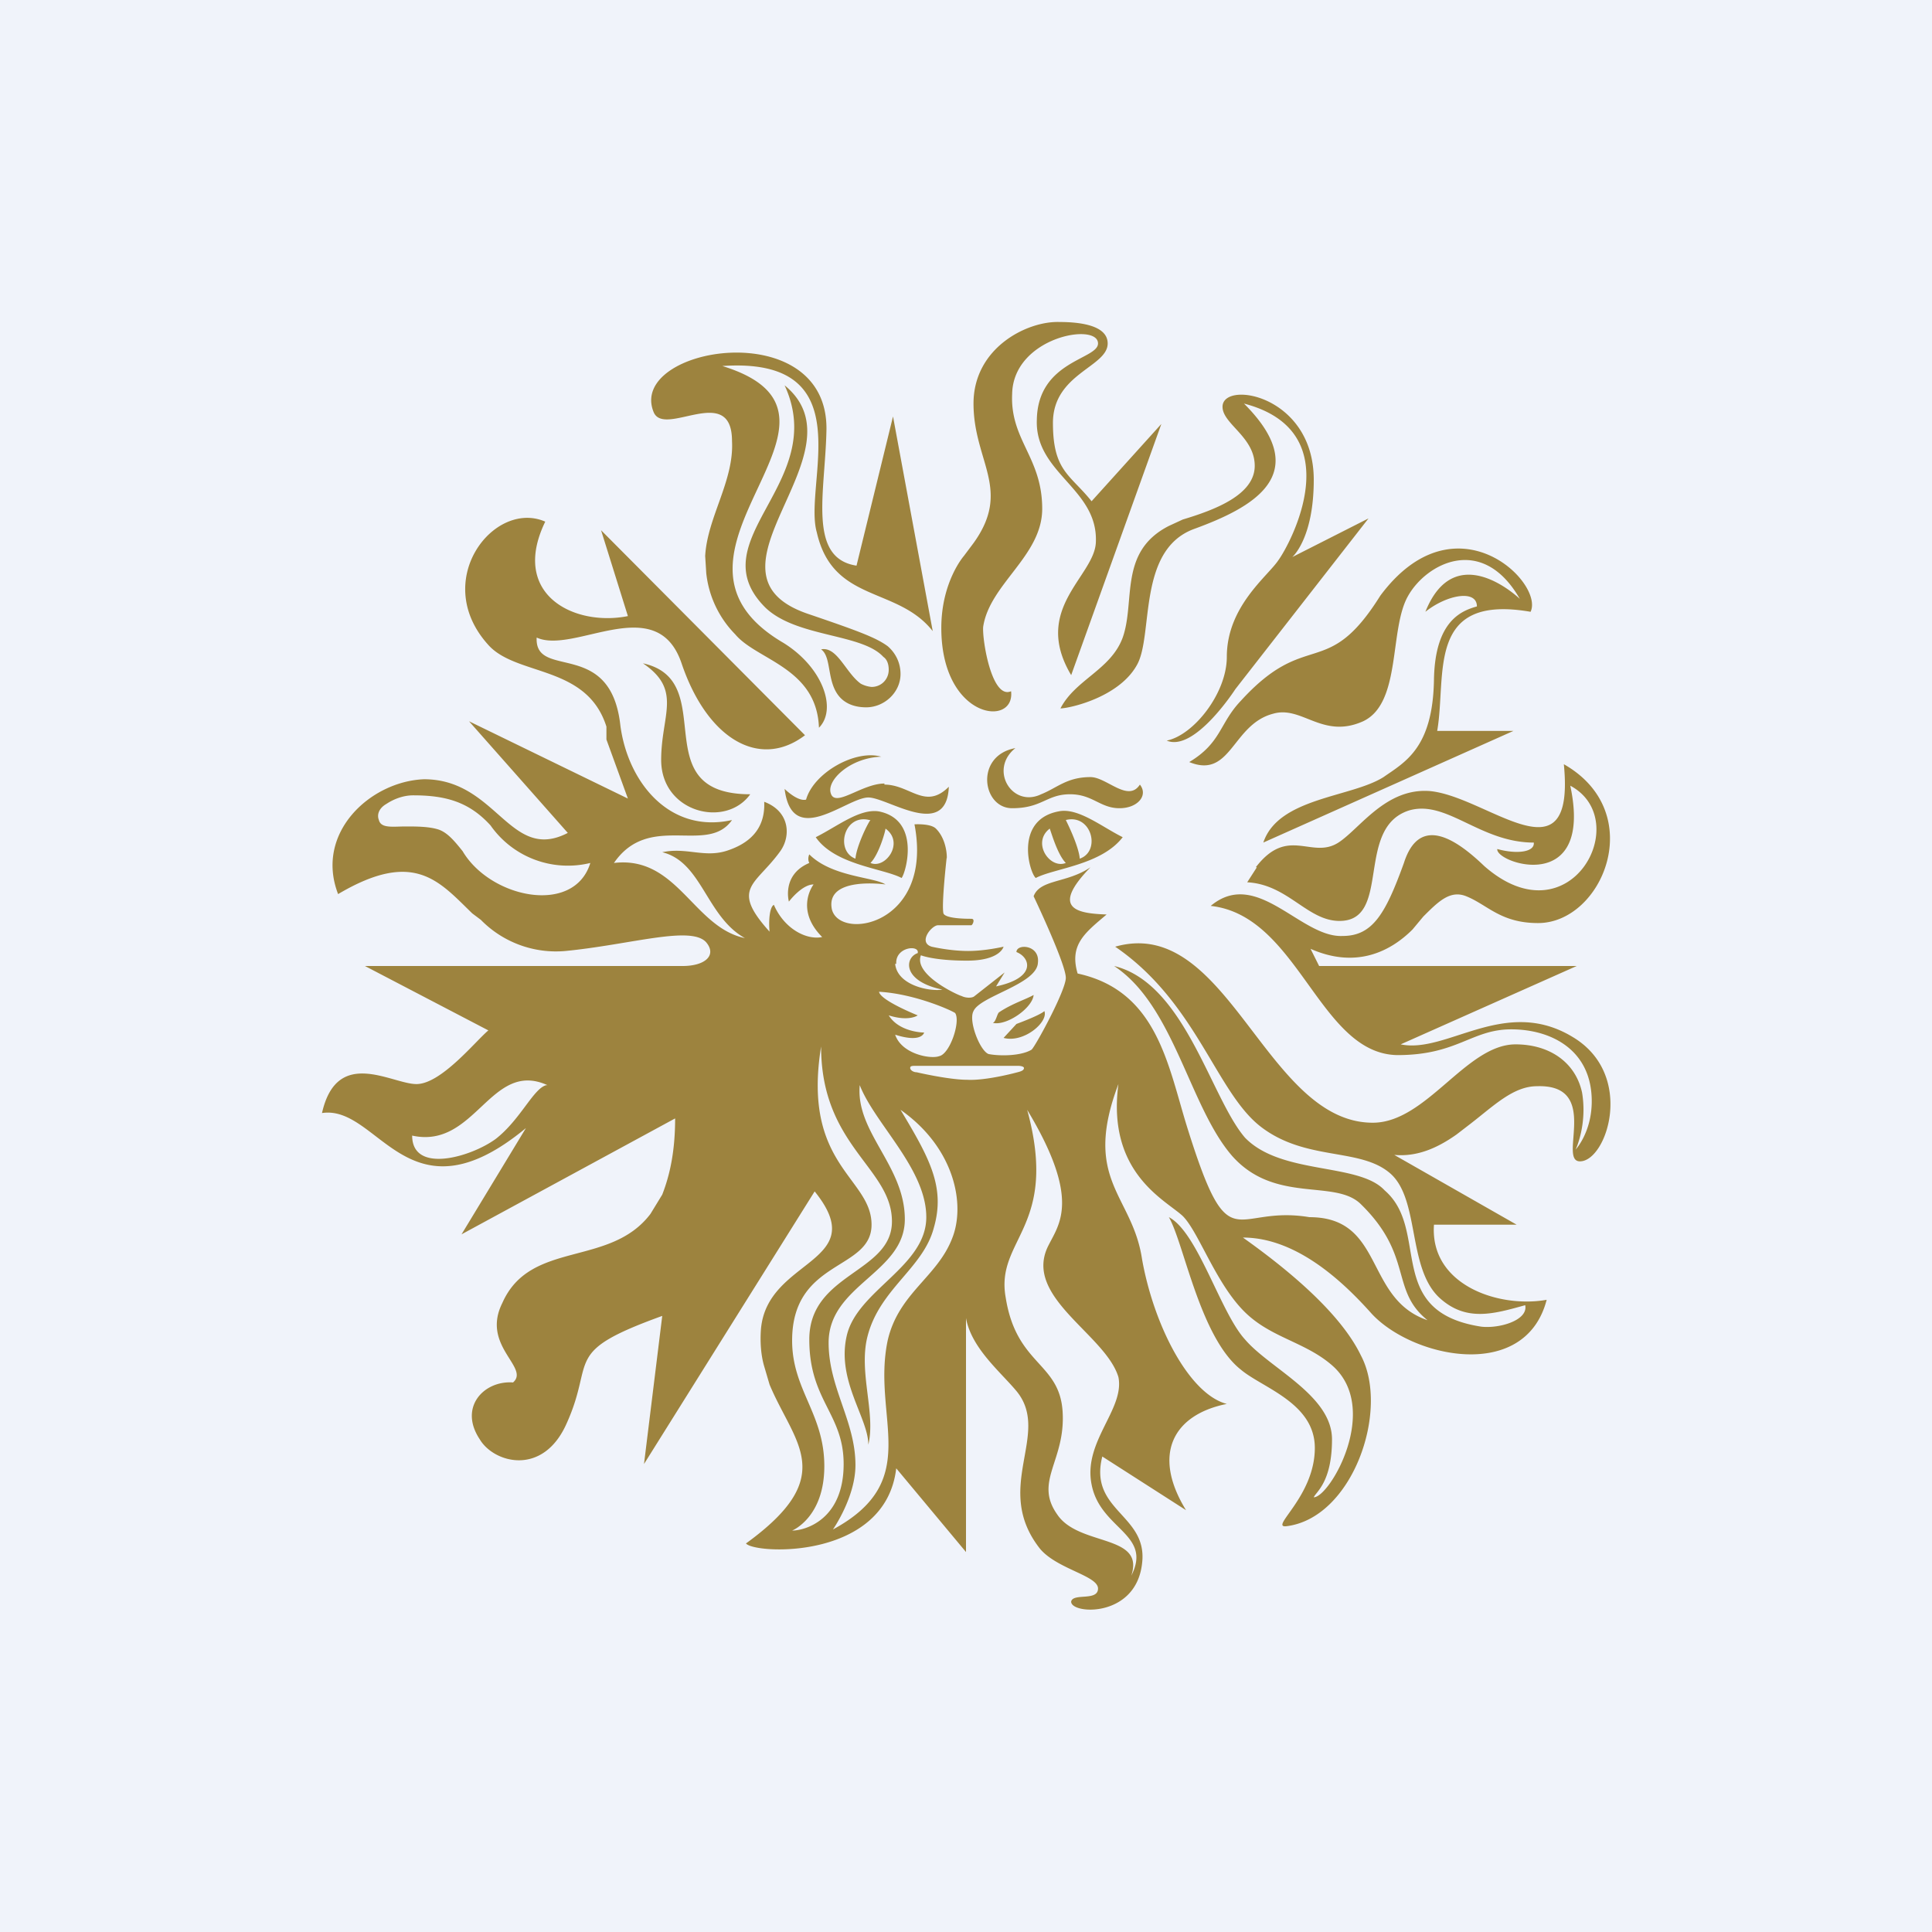
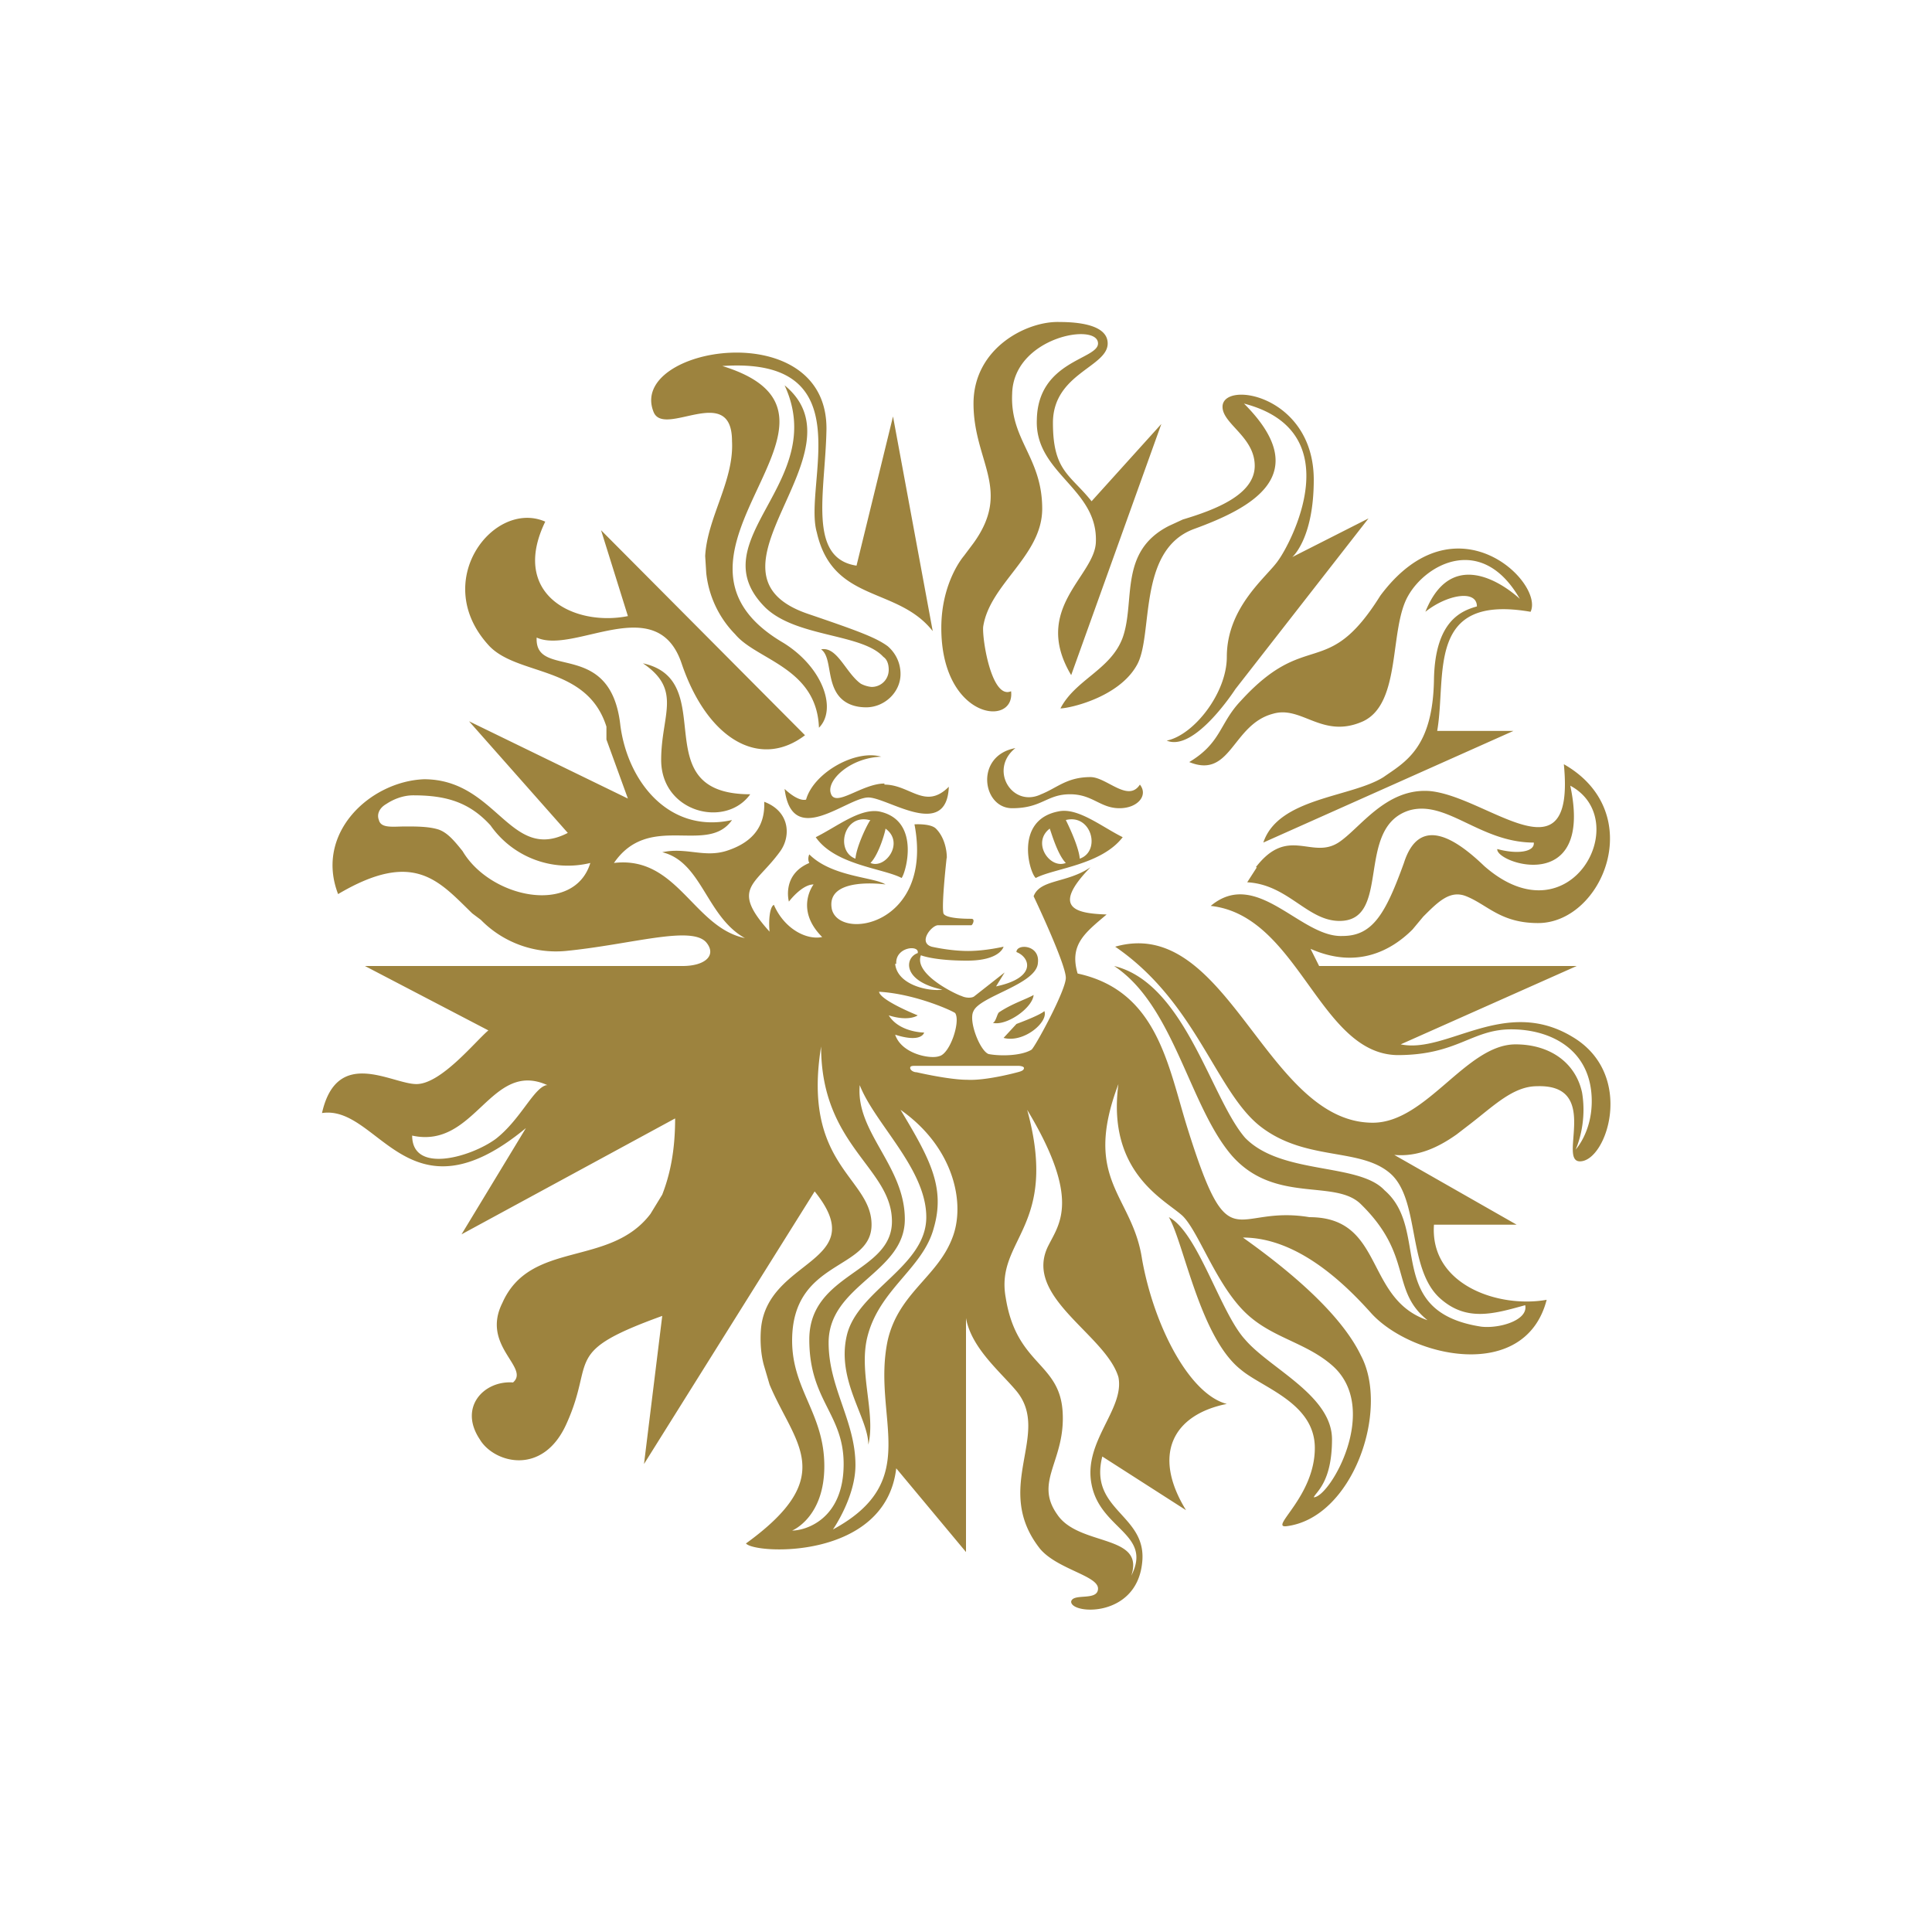
<svg xmlns="http://www.w3.org/2000/svg" width="18" height="18" viewBox="0 0 18 18">
-   <path fill="#F0F3FA" d="M0 0h18v18H0z" />
  <path d="M11.77 7.85c.14-.42.82-.42 1.12-.61.2-.14.46-.27.47-.91.01-.55.26-.64.4-.68 0-.16-.28-.11-.48.05.28-.7.88-.12.88-.12-.35-.61-.87-.33-1.04-.03-.18.31-.06 1-.42 1.17-.38.17-.57-.15-.84-.07-.38.1-.39.61-.78.45.3-.18.28-.36.48-.57.62-.68.8-.18 1.3-.98.7-.94 1.53-.12 1.4.15-.98-.17-.78.59-.87 1.11h.71l-2.33 1.04Zm-.07.23c.3-.39.52-.07.77-.23.2-.13.44-.51.85-.48.54.05 1.36.87 1.25-.25.79.45.36 1.48-.24 1.48-.35 0-.47-.17-.67-.25-.15-.06-.26.05-.4.19l-.1.12c-.2.2-.52.37-.95.18l.08.16h2.4l-1.64.73c.43.09.97-.45 1.6-.07.59.35.32 1.16.07 1.16-.21 0 .2-.72-.4-.7-.22 0-.4.18-.62.35l-.13.1c-.17.12-.36.21-.58.19l1.14.65h-.77c-.04.56.6.78 1.05.7-.2.77-1.25.54-1.63.13-.25-.28-.69-.71-1.2-.71.69.49.98.85 1.1 1.1.27.51-.08 1.52-.7 1.59-.15.01.27-.28.27-.73 0-.42-.49-.56-.69-.73-.38-.3-.53-1.18-.67-1.42.27.14.48.89.71 1.14.23.27.81.52.81.93 0 .4-.15.49-.17.54.15 0 .63-.83.17-1.23-.23-.2-.52-.25-.75-.44-.31-.25-.48-.79-.64-.95-.16-.15-.71-.4-.6-1.23-.34.9.13 1.03.22 1.63.11.62.44 1.26.79 1.35-.5.1-.7.47-.38.99l-.78-.5c-.13.51.43.54.37 1-.06.51-.67.47-.66.35.02-.08.25 0 .25-.12s-.38-.18-.54-.37c-.45-.57.11-1.07-.22-1.47-.15-.18-.42-.4-.47-.68v2.18l-.65-.78c-.1.86-1.32.8-1.4.7.87-.63.45-.93.22-1.48l-.05-.17c-.03-.1-.04-.23-.03-.35.06-.66 1.04-.61.5-1.28L6 13.64l.17-1.38c-.94.34-.62.4-.89 1-.22.5-.68.37-.81.15-.2-.3.04-.55.31-.53.16-.14-.3-.34-.1-.74.26-.59 1-.33 1.38-.83l.11-.18c.07-.18.12-.4.12-.71L4.3 11.5l.6-.99c-1.1.91-1.37-.22-1.9-.14.14-.62.65-.27.88-.27.23 0 .55-.4.67-.5L3.4 9h2.96c.21 0 .32-.1.22-.22-.14-.16-.7.02-1.31.08a.98.98 0 0 1-.79-.29l-.08-.06c-.31-.3-.54-.6-1.25-.18-.22-.57.3-1.05.8-1.07.68 0 .8.78 1.34.5l-.92-1.04 1.48.72-.2-.55v-.12c-.18-.57-.82-.47-1.09-.75-.56-.6.04-1.37.52-1.16-.33.68.27.98.77.88l-.25-.8 1.9 1.91c-.42.32-.91.04-1.15-.67-.23-.68-1-.08-1.35-.24-.02.4.69 0 .78.82.07.53.46 1.01 1.04.88-.23.33-.77-.08-1.1.4.59-.07.74.6 1.22.7-.36-.2-.4-.71-.77-.8.23-.05.4.06.62-.02.23-.08.34-.23.33-.45.24.09.25.32.15.46-.23.32-.47.34-.1.75-.01-.1 0-.23.04-.25.1.23.31.33.45.3-.26-.26-.08-.49-.08-.49-.11 0-.23.16-.23.16s-.07-.25.19-.36c-.02-.04 0-.08 0-.08.21.21.6.21.71.28 0 0-.56-.08-.5.23.07.3.95.15.77-.79 0 0 .15-.01.2.04.12.12.1.32.1.27 0 0-.05.44-.03.52.02.05.22.05.26.05.04 0 .01.06 0 .06h-.31c-.06 0-.19.16-.06.2 0 0 .17.04.34.04.16 0 .33-.04.33-.04s-.03.13-.34.13c-.31 0-.43-.05-.43-.05-.07.18.34.37.38.38.04.02.1.02.12 0l.28-.22-.08.13c.38-.08.32-.27.19-.32 0-.08.22-.07.2.1-.01.2-.54.31-.6.45-.05.09.06.37.14.4.1.02.3.02.4-.04.03-.02.32-.55.32-.67 0-.13-.3-.76-.3-.76.06-.16.31-.12.53-.27-.38.39-.12.43.15.44-.2.17-.35.28-.27.55.74.16.84.85 1.02 1.43.4 1.28.42.72 1.14.84.7 0 .51.76 1.1.96-.35-.28-.13-.6-.62-1.08-.24-.24-.8 0-1.2-.45-.4-.46-.54-1.4-1.1-1.77.66.16.9 1.23 1.22 1.6.34.35 1.06.23 1.3.49.43.37-.01 1.13.9 1.27.17.02.44-.06.41-.2-.29.08-.55.16-.8-.07-.3-.28-.18-.92-.46-1.16-.28-.24-.78-.11-1.2-.43-.42-.32-.6-1.16-1.36-1.68 1.05-.3 1.4 1.64 2.4 1.64.5 0 .87-.73 1.33-.73.32 0 .56.17.62.45.05.3-.06.53-.06.53s.15-.16.15-.45c0-.48-.38-.67-.75-.67s-.5.24-1.06.24c-.73-.01-.92-1.3-1.74-1.39.43-.36.84.3 1.23.28.28 0 .4-.21.57-.68.15-.47.51-.2.75.03.8.7 1.4-.43.8-.75.22 1.03-.7.72-.68.59.18.05.35.03.34-.06-.5 0-.81-.4-1.16-.3-.51.16-.16 1.03-.65 1.03-.3 0-.48-.34-.86-.36l.09-.14ZM9.42 6.44c-.18.08-.27-.48-.26-.6.06-.4.55-.66.55-1.1 0-.48-.3-.64-.28-1.07.01-.53.8-.67.8-.47 0 .15-.56.16-.57.71-.02.5.57.64.55 1.14-.01.32-.6.62-.23 1.24l.84-2.34-.65.72c-.2-.25-.36-.28-.36-.73 0-.46.51-.52.51-.74 0-.17-.26-.2-.45-.2-.3-.01-.8.24-.8.76 0 .54.36.8 0 1.3l-.09.12s-.21.24-.21.67c0 .85.69.93.65.59Zm1.04-.5c-.11.3-.44.39-.58.66.08 0 .54-.1.71-.4.16-.27 0-1.07.53-1.27.55-.2 1.13-.51.47-1.17 1 .26.43 1.31.32 1.46-.1.15-.48.43-.48.9 0 .34-.31.73-.56.78.26.11.64-.48.64-.48l1.24-1.59-.71.36s.2-.17.2-.72c0-.79-.85-.93-.85-.68 0 .16.3.28.3.55s-.37.41-.67.5l-.13.06c-.47.24-.31.7-.43 1.04ZM6.99 7.4c-1 0-.27-1.06-1-1.22.37.25.17.48.17.9 0 .49.6.64.83.32Zm2.64 1.87c-.07.04-.2.08-.32.16-.02.01-.03.09-.06.1.13.03.37-.14.38-.26ZM5.5 8.04a.88.88 0 0 1-.93-.35c-.2-.22-.42-.28-.72-.28-.1 0-.19.04-.25.08-.07.04-.09.1-.07.15.02.08.13.06.25.06.1 0 .22 0 .31.03.08.03.14.1.22.2.26.44 1.04.6 1.19.11Zm-.4 2.07c-.53-.24-.67.6-1.26.47 0 .36.55.2.78.03.23-.18.35-.47.47-.5Zm3.44-.18c-.04 0-.06 0-.06.02s.03.04.06.04c0 0 .3.07.47.07.18.01.47-.07.47-.07.04-.01.06-.02.06-.04 0-.01-.02-.02-.06-.02h-.94Zm-.2-.95c.02.2.32.26.44.24-.38-.08-.35-.3-.23-.34.02-.08-.21-.06-.2.1Zm-.15.26c.01.08.36.22.36.22s-.08.06-.27 0c.1.16.33.16.33.16s-.02.1-.27.02c.06.18.33.23.41.2.1-.02.2-.32.15-.4 0-.01-.36-.18-.71-.2Zm-.33 4.4c0-.47-.32-.59-.32-1.16 0-.62.77-.62.77-1.1 0-.5-.66-.7-.66-1.63-.18 1.11.47 1.22.47 1.66 0 .43-.74.32-.74 1.08 0 .46.3.68.3 1.17 0 .48-.3.6-.3.6.12 0 .48-.1.48-.62Zm.53-3.3c.27.45.42.72.31 1.1-.1.38-.51.57-.62 1.02-.08.33.08.71.01 1 0-.25-.3-.6-.2-1.02.1-.42.74-.64.74-1.1 0-.45-.48-.87-.62-1.23-.04.44.42.75.42 1.25s-.71.61-.71 1.15c0 .42.25.73.25 1.14 0 .3-.21.6-.21.6.85-.46.36-1.04.51-1.76.1-.44.46-.59.6-.95.13-.32.02-.85-.48-1.2Zm1.38 1.26c.1-.2.3-.43-.2-1.26.3 1.1-.3 1.2-.2 1.75.1.63.5.6.53 1.06.03.46-.27.65-.05.96.2.3.82.18.69.57.2-.39-.29-.43-.37-.85-.08-.4.31-.7.25-1-.12-.4-.9-.75-.65-1.23Zm-.04-2.18c-.02.02-.1.06-.26.12l-.12.13c.19.05.42-.15.38-.25Zm-.3-1.89c.28 0 .32-.13.54-.13.21 0 .28.13.46.13.17 0 .27-.12.19-.22-.11.17-.31-.07-.46-.07-.22 0-.31.1-.46.16-.27.13-.49-.23-.24-.43-.38.07-.31.56-.03.56ZM8.12 6.4a.27.27 0 0 1-.1-.03c-.14-.1-.22-.35-.37-.32.1.07.05.3.17.44.06.07.15.1.25.1.17 0 .32-.14.32-.31 0-.11-.05-.2-.12-.26-.11-.08-.27-.14-.74-.3-1.12-.38.55-1.5-.22-2.13.42.91-.81 1.44-.18 2.07.29.28.9.24 1.1.46.03.02.05.06.05.12 0 .09-.07.16-.16.16Zm.12.9c-.21 0-.46.23-.5.09-.04-.12.18-.33.47-.34-.24-.07-.63.15-.7.4-.08.02-.2-.1-.2-.1.07.56.58.08.78.08.18 0 .73.4.75-.1-.22.22-.36-.02-.6-.02ZM6.57 5.18c.02-.36.27-.7.25-1.07 0-.55-.63-.03-.73-.27-.25-.61 1.62-.92 1.61.16-.01.58-.18 1.2.28 1.27l.34-1.39.37 2c-.33-.42-.93-.26-1.08-.92-.13-.45.44-1.64-.88-1.55 1.52.47-.85 1.75.57 2.58.37.23.5.62.33.79-.02-.56-.58-.63-.78-.87a.96.96 0 0 1-.27-.57l-.01-.16Zm1.83 3c-.17-.09-.62-.12-.8-.38.2-.1.41-.27.59-.24.39.08.25.57.21.62Zm-.3-.54c-.24-.06-.32.29-.13.36.01-.12.12-.34.14-.36Zm.15.08c0 .02-.06.24-.14.32.14.06.32-.19.14-.32Zm1.61-.16c.18-.04.4.14.6.24-.2.26-.64.29-.81.38-.06-.05-.2-.54.21-.62Zm.2.44c.2-.07.11-.42-.13-.36.01.02.12.24.13.36Zm-.13.04c-.08-.08-.14-.3-.15-.32-.17.13 0 .38.15.32Z" fill="#9D833E" />
</svg>